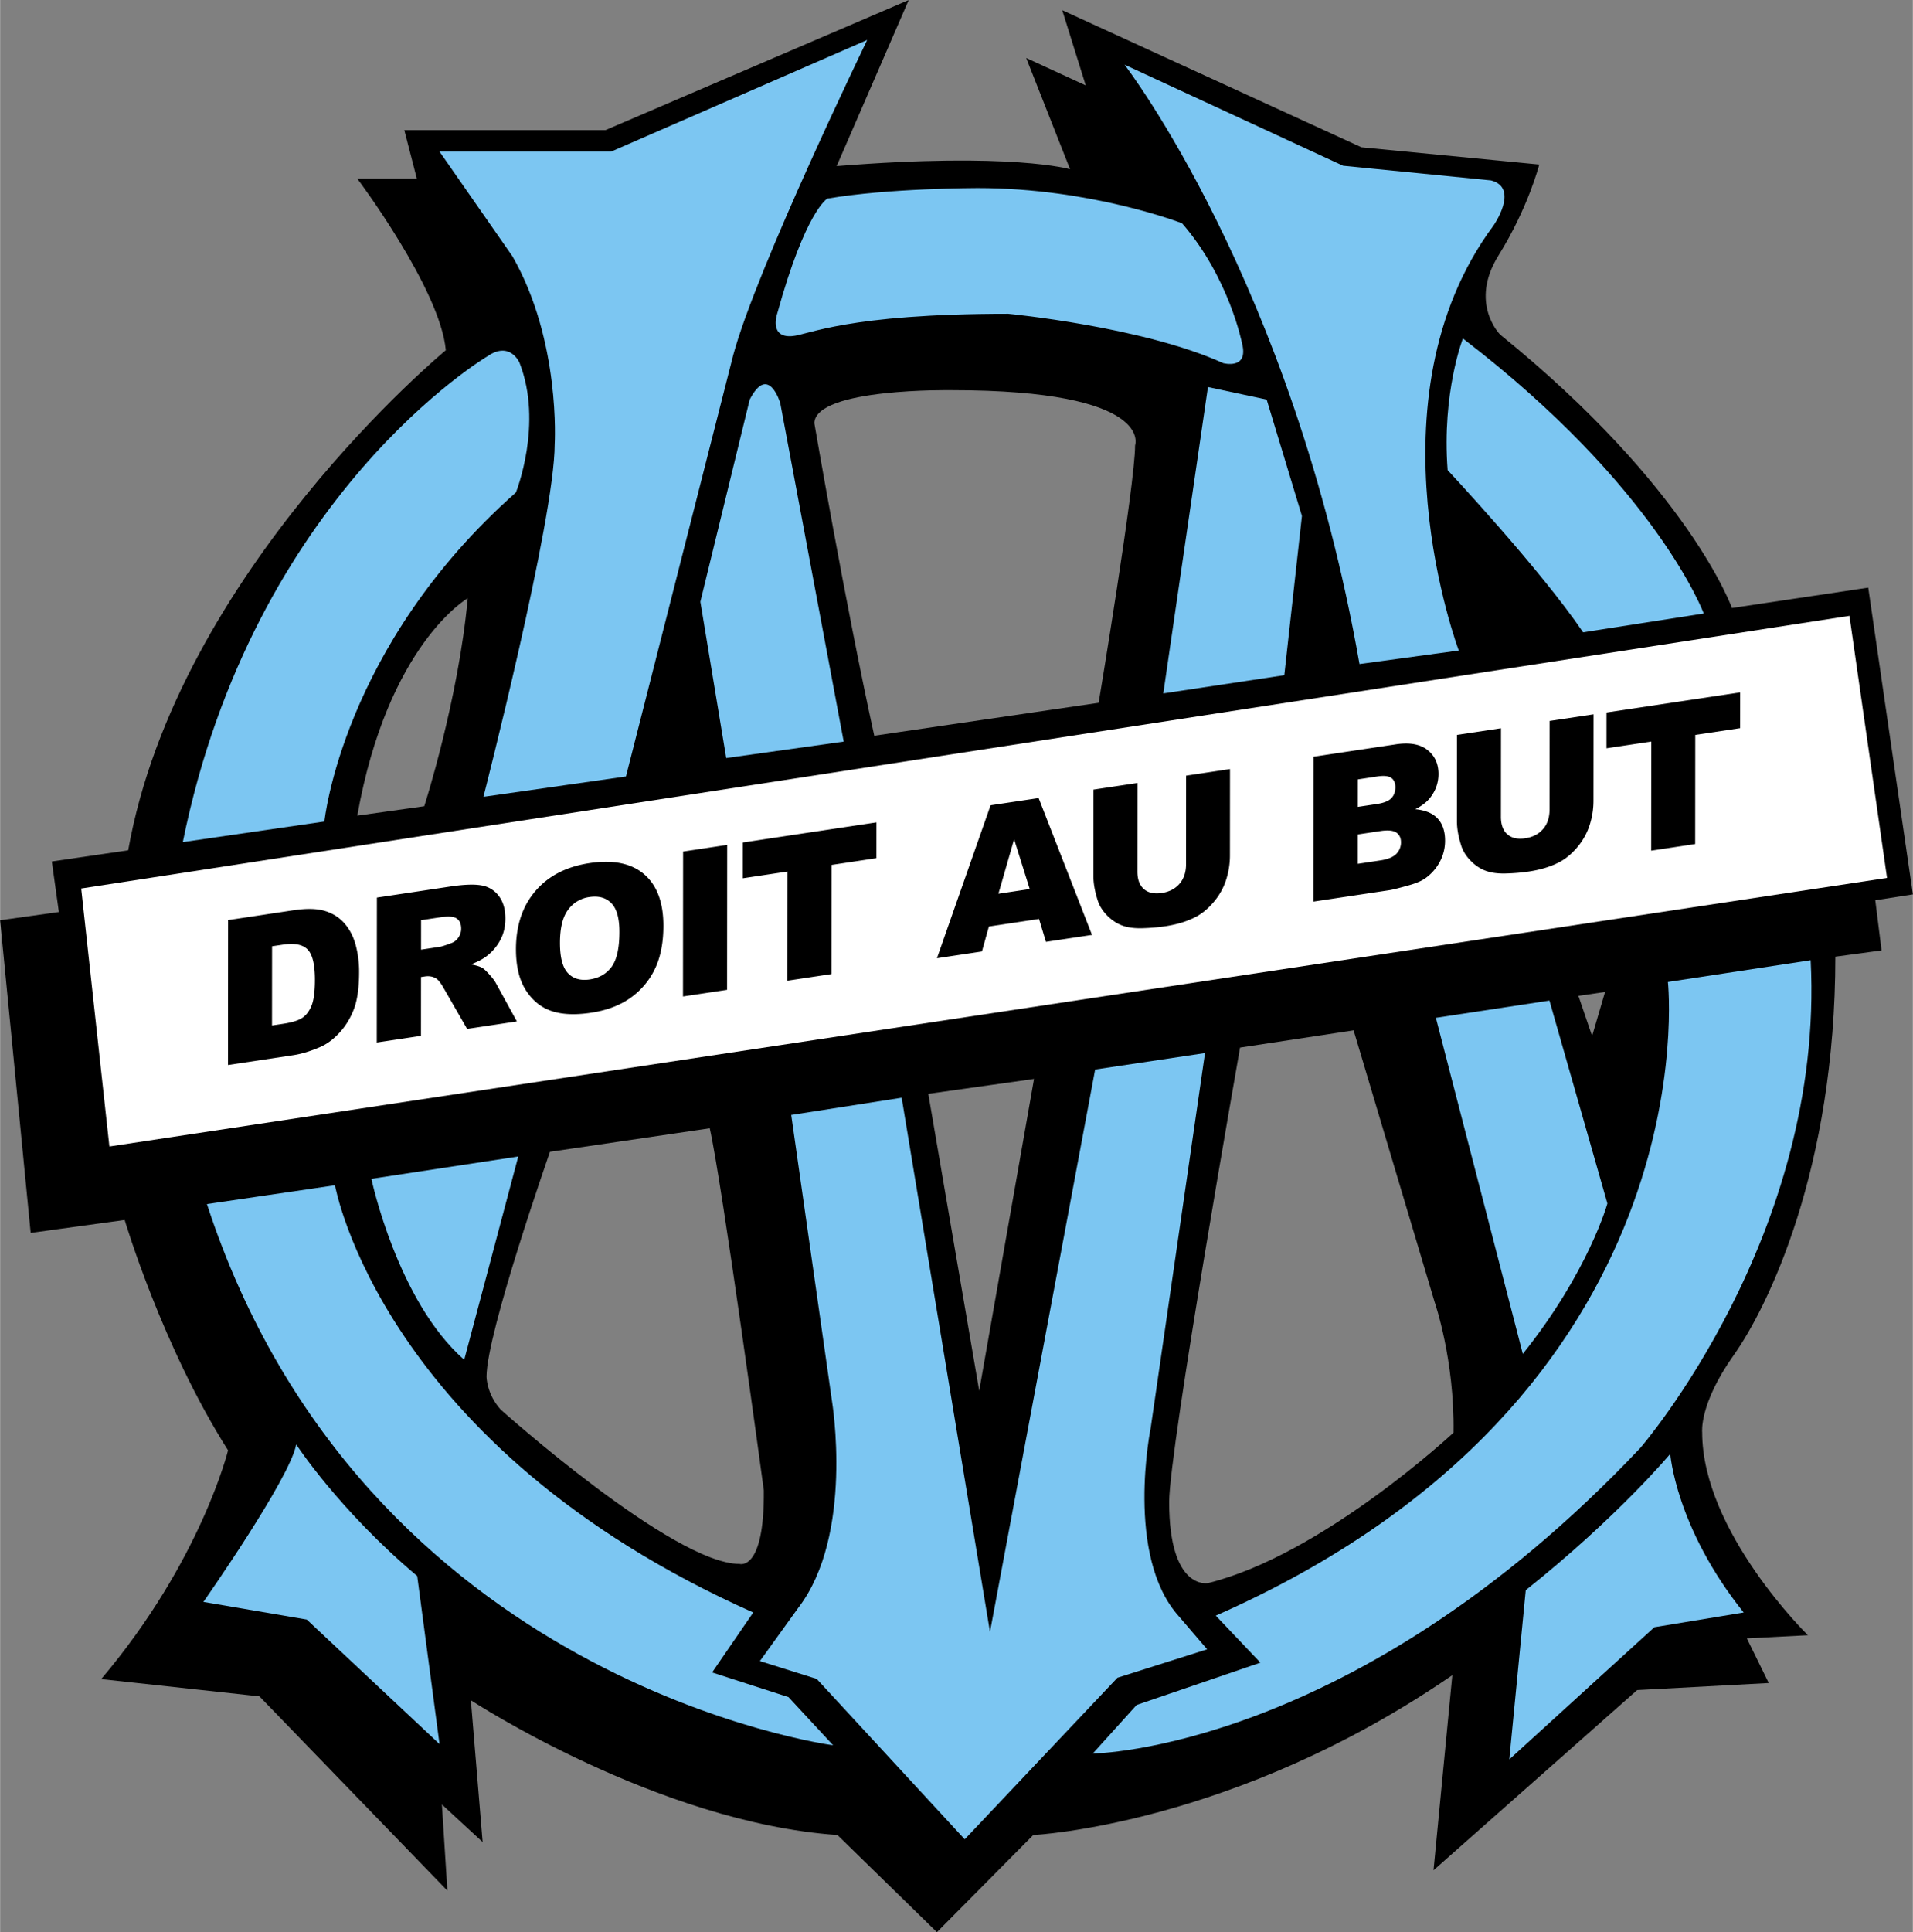
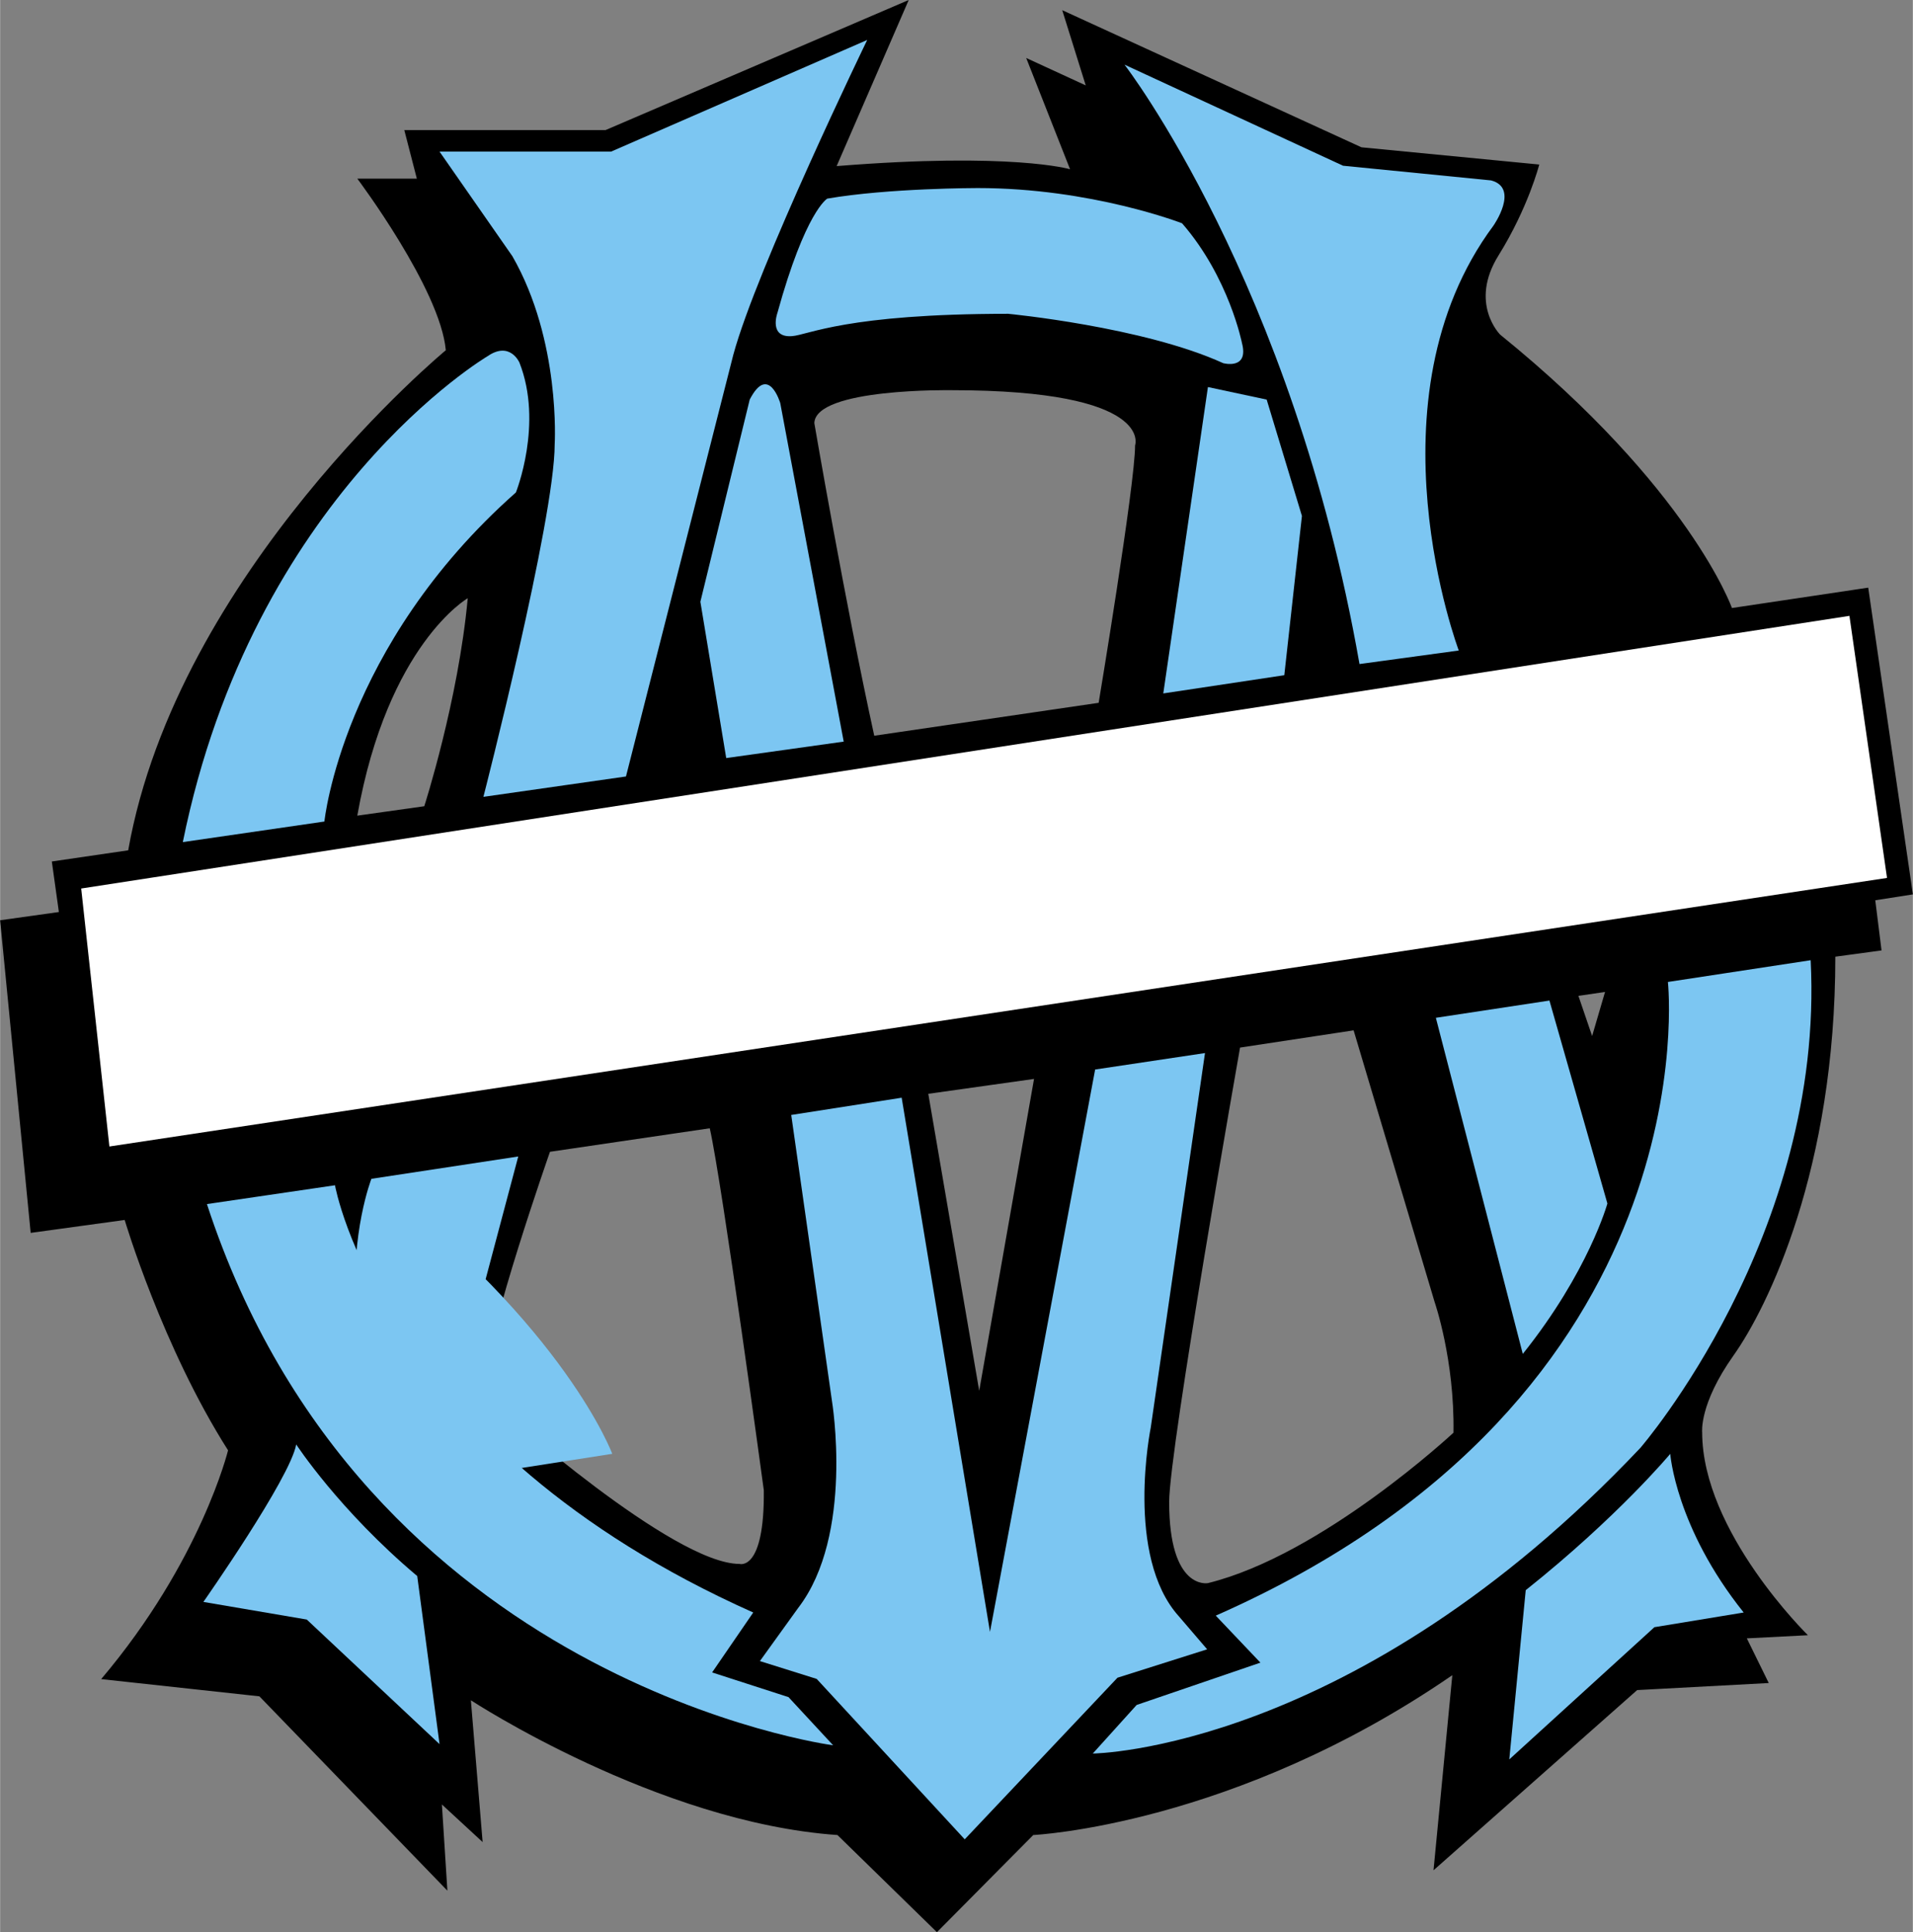
<svg xmlns="http://www.w3.org/2000/svg" width="2476" height="2500" viewBox="0 0 209.738 211.799">
  <rect x="0" y="0" width="209.738" height="211.799" fill="#808080" stroke="none" />
  <path d="M89.28 46.379c.129-3.865 15.073-3.607 15.073-3.607 22.288 0 20.098 6.055 20.098 6.055 0 4.251-3.994 28.214-3.994 28.214L95.85 80.648c-3.22-14.686-6.57-34.269-6.57-34.269zM51.275 65.575c-1.031 11.208-4.767 22.803-4.767 22.803l-7.343 1.031c3.35-18.809 12.11-23.834 12.11-23.834zm97.139 47.368l8.89 29.803s2.19 6.312 2.061 14.3c0 0-14.365 13.398-26.926 16.49 0 0-4.251.837-4.251-8.889 0-5.799 7.773-49.815 7.773-49.815l12.453-1.889zm26.153.622l-1.503-4.402 2.92-.429-1.417 4.831zm-67.208 38.886l-5.583-32.551 11.595-1.632-6.012 34.183zM11.08 184.058l17.35 1.889 20.613 21.301-.601-9.448 4.466 4.123-1.289-15.545s20.441 13.399 40.195 14.772l10.908 10.65 10.564-10.65s21.988-1.03 45.95-17.521l-2.061 21.386 22.331-19.754 14.429-.773-2.405-4.896 6.699-.344s-11.595-11.337-11.595-22.245c0 0-.344-3.092 3.435-8.417 3.78-5.325 11.166-20.441 11.166-43.717l5.067-.687-.687-5.497 4.123-.644-4.896-33.625-14.944 2.233s-4.638-13.141-25.423-29.975c0 0-3.436-3.436-.172-8.675 3.264-5.239 4.466-9.963 4.466-9.963l-19.497-1.89-32.809-15.03 2.577 8.245-6.528-3.006 4.81 12.196s-6.356-1.89-25.595-.344L99.63 0 66.391 14.257H44.318l1.375 5.325h-6.527s9.104 12.11 9.705 18.81c0 0-29.417 24.285-34.828 54.817l-8.374 1.224.773 5.54-6.442.902 3.35 34.27 10.307-1.417s4.123 13.914 11.337 25.251c-.001 0-2.964 12.152-13.914 25.079zm72.661-20.7c.086 8.932-2.663 8.074-2.663 8.074-7.3 0-26.196-16.92-26.196-16.92-1.546-1.718-1.546-3.607-1.546-3.607 0-4.81 6.957-24.65 6.957-24.65l17.521-2.577c1.375 6.098 5.927 39.68 5.927 39.68z" />
  <path fill="#fff" d="M8.889 97.397l3.092 28.278 194.923-29.438-4.123-28.729z" />
-   <path d="M31.024 103.548c1.253-.188 2.149-.013 2.688.527.539.54.808 1.652.807 3.335-.001 1.271-.123 2.209-.366 2.812-.243.604-.578 1.051-1.006 1.343-.428.292-1.145.514-2.151.665l-1.184.178.007-8.68 1.205-.18zm-6.039 13.195l7.17-1.079c.862-.13 1.822-.418 2.879-.867.768-.324 1.491-.854 2.168-1.588.678-.734 1.208-1.598 1.588-2.59s.572-2.337.574-4.036a11.259 11.259 0 0 0-.384-3.019c-.256-.929-.668-1.715-1.236-2.36-.568-.644-1.286-1.095-2.155-1.354s-2.01-.283-3.422-.07l-7.17 1.079-.012 15.884zM46.158 100.869l2.119-.318c.883-.133 1.484-.086 1.802.14.318.227.477.597.477 1.109 0 .347-.102.669-.304.967a1.564 1.564 0 0 1-.783.616c-.63.24-1.054.375-1.271.408l-2.042.308.002-3.23zm-.011 12.677l.005-6.447.435-.065c.434-.065.825-.001 1.173.191.261.149.554.513.879 1.092l2.57 4.467 5.454-.82-2.332-4.253c-.115-.213-.341-.508-.678-.884-.336-.375-.592-.616-.765-.72-.261-.155-.681-.287-1.26-.395.716-.274 1.282-.569 1.695-.884a5.457 5.457 0 0 0 1.522-1.783c.37-.695.556-1.483.556-2.364 0-1.011-.239-1.833-.72-2.465a2.972 2.972 0 0 0-1.905-1.16c-.79-.141-1.931-.1-3.422.125l-8.039 1.21-.013 15.885 4.845-.73zM62.27 99.736a3.453 3.453 0 0 1 2.348-1.404c1.014-.153 1.816.072 2.405.672.589.601.884 1.65.883 3.145-.001 1.777-.285 3.052-.85 3.823-.565.771-1.366 1.234-2.401 1.391-1.015.152-1.813-.078-2.395-.691-.583-.613-.874-1.721-.872-3.325 0-1.618.295-2.822.882-3.611zm-4.635 8.791c.716 1.126 1.649 1.89 2.8 2.286 1.15.397 2.606.463 4.366.199 1.731-.261 3.178-.809 4.342-1.645a8.224 8.224 0 0 0 2.664-3.174c.613-1.281.92-2.849.922-4.705.001-2.558-.699-4.44-2.104-5.648-1.404-1.208-3.402-1.617-5.995-1.227-2.535.381-4.513 1.401-5.934 3.06-1.421 1.659-2.131 3.785-2.134 6.378 0 1.856.357 3.348 1.073 4.476zM74.89 93.345l4.834-.728-.013 15.885-4.834.728.013-15.885zM81.431 92.354l14.656-2.205-.003 3.922-4.921.741-.01 11.962-4.824.726.01-11.962-4.91.739.002-3.923zM109.466 97.971l1.721-5.969 1.712 5.452-3.433.517zm5.21 5.272l5.052-.76-5.854-15.001-5.269.792-5.88 16.767 4.933-.742.763-2.737 5.497-.827.758 2.508zM130.045 85.026l4.813-.724-.007 9.47a8.639 8.639 0 0 1-.437 2.726 7.062 7.062 0 0 1-1.354 2.392c-.612.717-1.259 1.253-1.94 1.608-.935.495-2.058.84-3.368 1.038-.761.115-1.59.185-2.488.212-.898.027-1.649-.075-2.253-.306-.604-.23-1.157-.604-1.656-1.121-.5-.518-.839-1.077-1.02-1.677-.303-.966-.455-1.839-.454-2.619l.008-9.47 4.823-.726-.007 9.698c-.001.867.234 1.509.705 1.925.47.417 1.125.562 1.965.436.826-.124 1.476-.462 1.951-1.014.475-.552.713-1.269.714-2.15l.005-9.698zM148.876 85.436l2.129-.321c.731-.109 1.245-.057 1.542.159s.445.555.445 1.017c0 .498-.149.902-.446 1.21s-.823.519-1.576.632l-2.097.315.003-3.012zm-4.877 13.398l8.333-1.253c.354-.053 1.075-.234 2.162-.542.818-.231 1.427-.497 1.826-.795a5.212 5.212 0 0 0 1.554-1.794 4.861 4.861 0 0 0 .567-2.306c0-1.011-.265-1.811-.797-2.399-.531-.587-1.354-.936-2.47-1.042.739-.371 1.297-.809 1.674-1.313.579-.759.87-1.608.871-2.547 0-1.12-.402-1.998-1.209-2.635-.807-.637-1.96-.843-3.459-.617l-9.039 1.36-.013 15.883zm4.872-7.363l2.456-.37c.84-.126 1.43-.072 1.77.162.34.234.51.586.51 1.056a1.77 1.77 0 0 1-.517 1.286c-.344.351-.929.589-1.754.713l-2.466.371.001-3.218zM169.908 79.028l4.813-.724-.008 9.47a8.61 8.61 0 0 1-.437 2.726 7.11 7.11 0 0 1-1.354 2.393c-.612.717-1.26 1.253-1.94 1.608-.935.494-2.058.84-3.368 1.037-.761.115-1.59.186-2.488.212-.898.027-1.649-.075-2.254-.305s-1.157-.604-1.656-1.122c-.499-.517-.839-1.076-1.02-1.677-.303-.966-.455-1.839-.454-2.619l.008-9.47 4.823-.726-.008 9.697c-.001.867.234 1.509.705 1.926.47.417 1.125.562 1.965.436.826-.124 1.476-.462 1.951-1.014.475-.551.713-1.268.713-2.15l.009-9.698zM176.144 78.102l14.656-2.205-.003 3.922-4.921.741-.01 11.962-4.824.726.01-11.962-4.91.739.002-3.923z" />
  <g fill="#7cc6f2">
-     <path d="M40.711 129.218s2.834 13.398 10.178 19.84l5.926-22.288-16.104 2.448zM160.396 37.104s-2.319 5.926-1.675 14.429c0 0 10.135 10.822 14.858 17.779l13.227-2.062s-5.111-13.828-26.41-30.146zM127.543 76.011l13.27-1.997 1.933-17.457-3.866-12.754-6.441-1.375z" />
+     <path d="M40.711 129.218s2.834 13.398 10.178 19.84l5.926-22.288-16.104 2.448zs-2.319 5.926-1.675 14.429c0 0 10.135 10.822 14.858 17.779l13.227-2.062s-5.111-13.828-26.41-30.146zM127.543 76.011l13.27-1.997 1.933-17.457-3.866-12.754-6.441-1.375z" />
    <path d="M123.292 7.086s18.423 23.833 25.766 65.704l10.886-1.482s-10.371-27.505 3.801-46.572c0 0 2.899-4.123-.258-4.96l-16.233-1.61-23.962-11.08zM76.784 65.962l2.834 17.134 12.883-1.803-6.957-37.104s-1.289-4.38-3.35-.387l-5.41 22.16z" />
    <path d="M107.188 20.613s-9.791 0-16.49 1.16c0 0-2.384 1.353-5.476 12.561 0 0-.966 2.706 1.61 2.512 1.799-.135 5.926-2.448 23.705-2.448 0 0 14.815 1.417 23.576 5.411 0 0 2.834.773 2.062-2.19 0 0-1.417-7.214-6.571-13.141 0 0-9.919-3.865-22.416-3.865z" />
    <path d="M48.183 16.619h18.81L95.078 4.38s-12.11 24.993-14.687 34.527L68.625 85.115l-15.632 2.233s7.816-30.404 7.816-38.649c0 0 .687-11.337-4.638-20.613l-7.988-11.467z" />
    <path d="M20.033 92.308l15.524-2.255s1.933-19.196 21-36.073c0 0 3.027-7.537.387-14.236 0 0-1.031-2.383-3.479-.708 0 0-25.702 15.138-33.432 53.272zM32.466 158.334s4.702 7.215 13.27 14.429l2.448 18.423-14.559-13.656-11.337-1.933c0 .001 9.533-13.591 10.178-17.263zM157.432 111.568l12.454-1.89 6.355 22.245s-2.061 7.472-9.276 16.49l-9.533-36.845z" />
    <path d="M82.581 176.757l-4.509 6.57 8.375 2.705 4.896 5.282s-51.49-6.764-68.667-59.327l14.042-2.062c-.001.002 5.024 28.624 45.863 46.832zM133.298 177.101l4.896 5.153-13.571 4.638-4.81 5.325s28.601-.257 60.036-33.496c0 0 20.227-23.319 18.681-53.465l-15.653 2.383c-.001 0 4.959 45.413-49.579 69.462z" />
    <path d="M86.747 122.218l12.11-1.89 9.684 58.554 11.531-61.646 12.045-1.804-5.948 41.055s-2.877 14.085 3.092 20.699l3.092 3.607-9.834 3.114-16.748 17.714-16.233-17.585-6.227-1.954 4.208-5.84c6.141-7.987 3.693-22.674 3.693-22.674l-4.465-31.35zM183.134 159.365s-5.733 6.893-15.846 14.944l-1.804 18.552 15.911-14.493 9.791-1.61c-7.472-9.341-8.052-17.393-8.052-17.393z" />
  </g>
</svg>